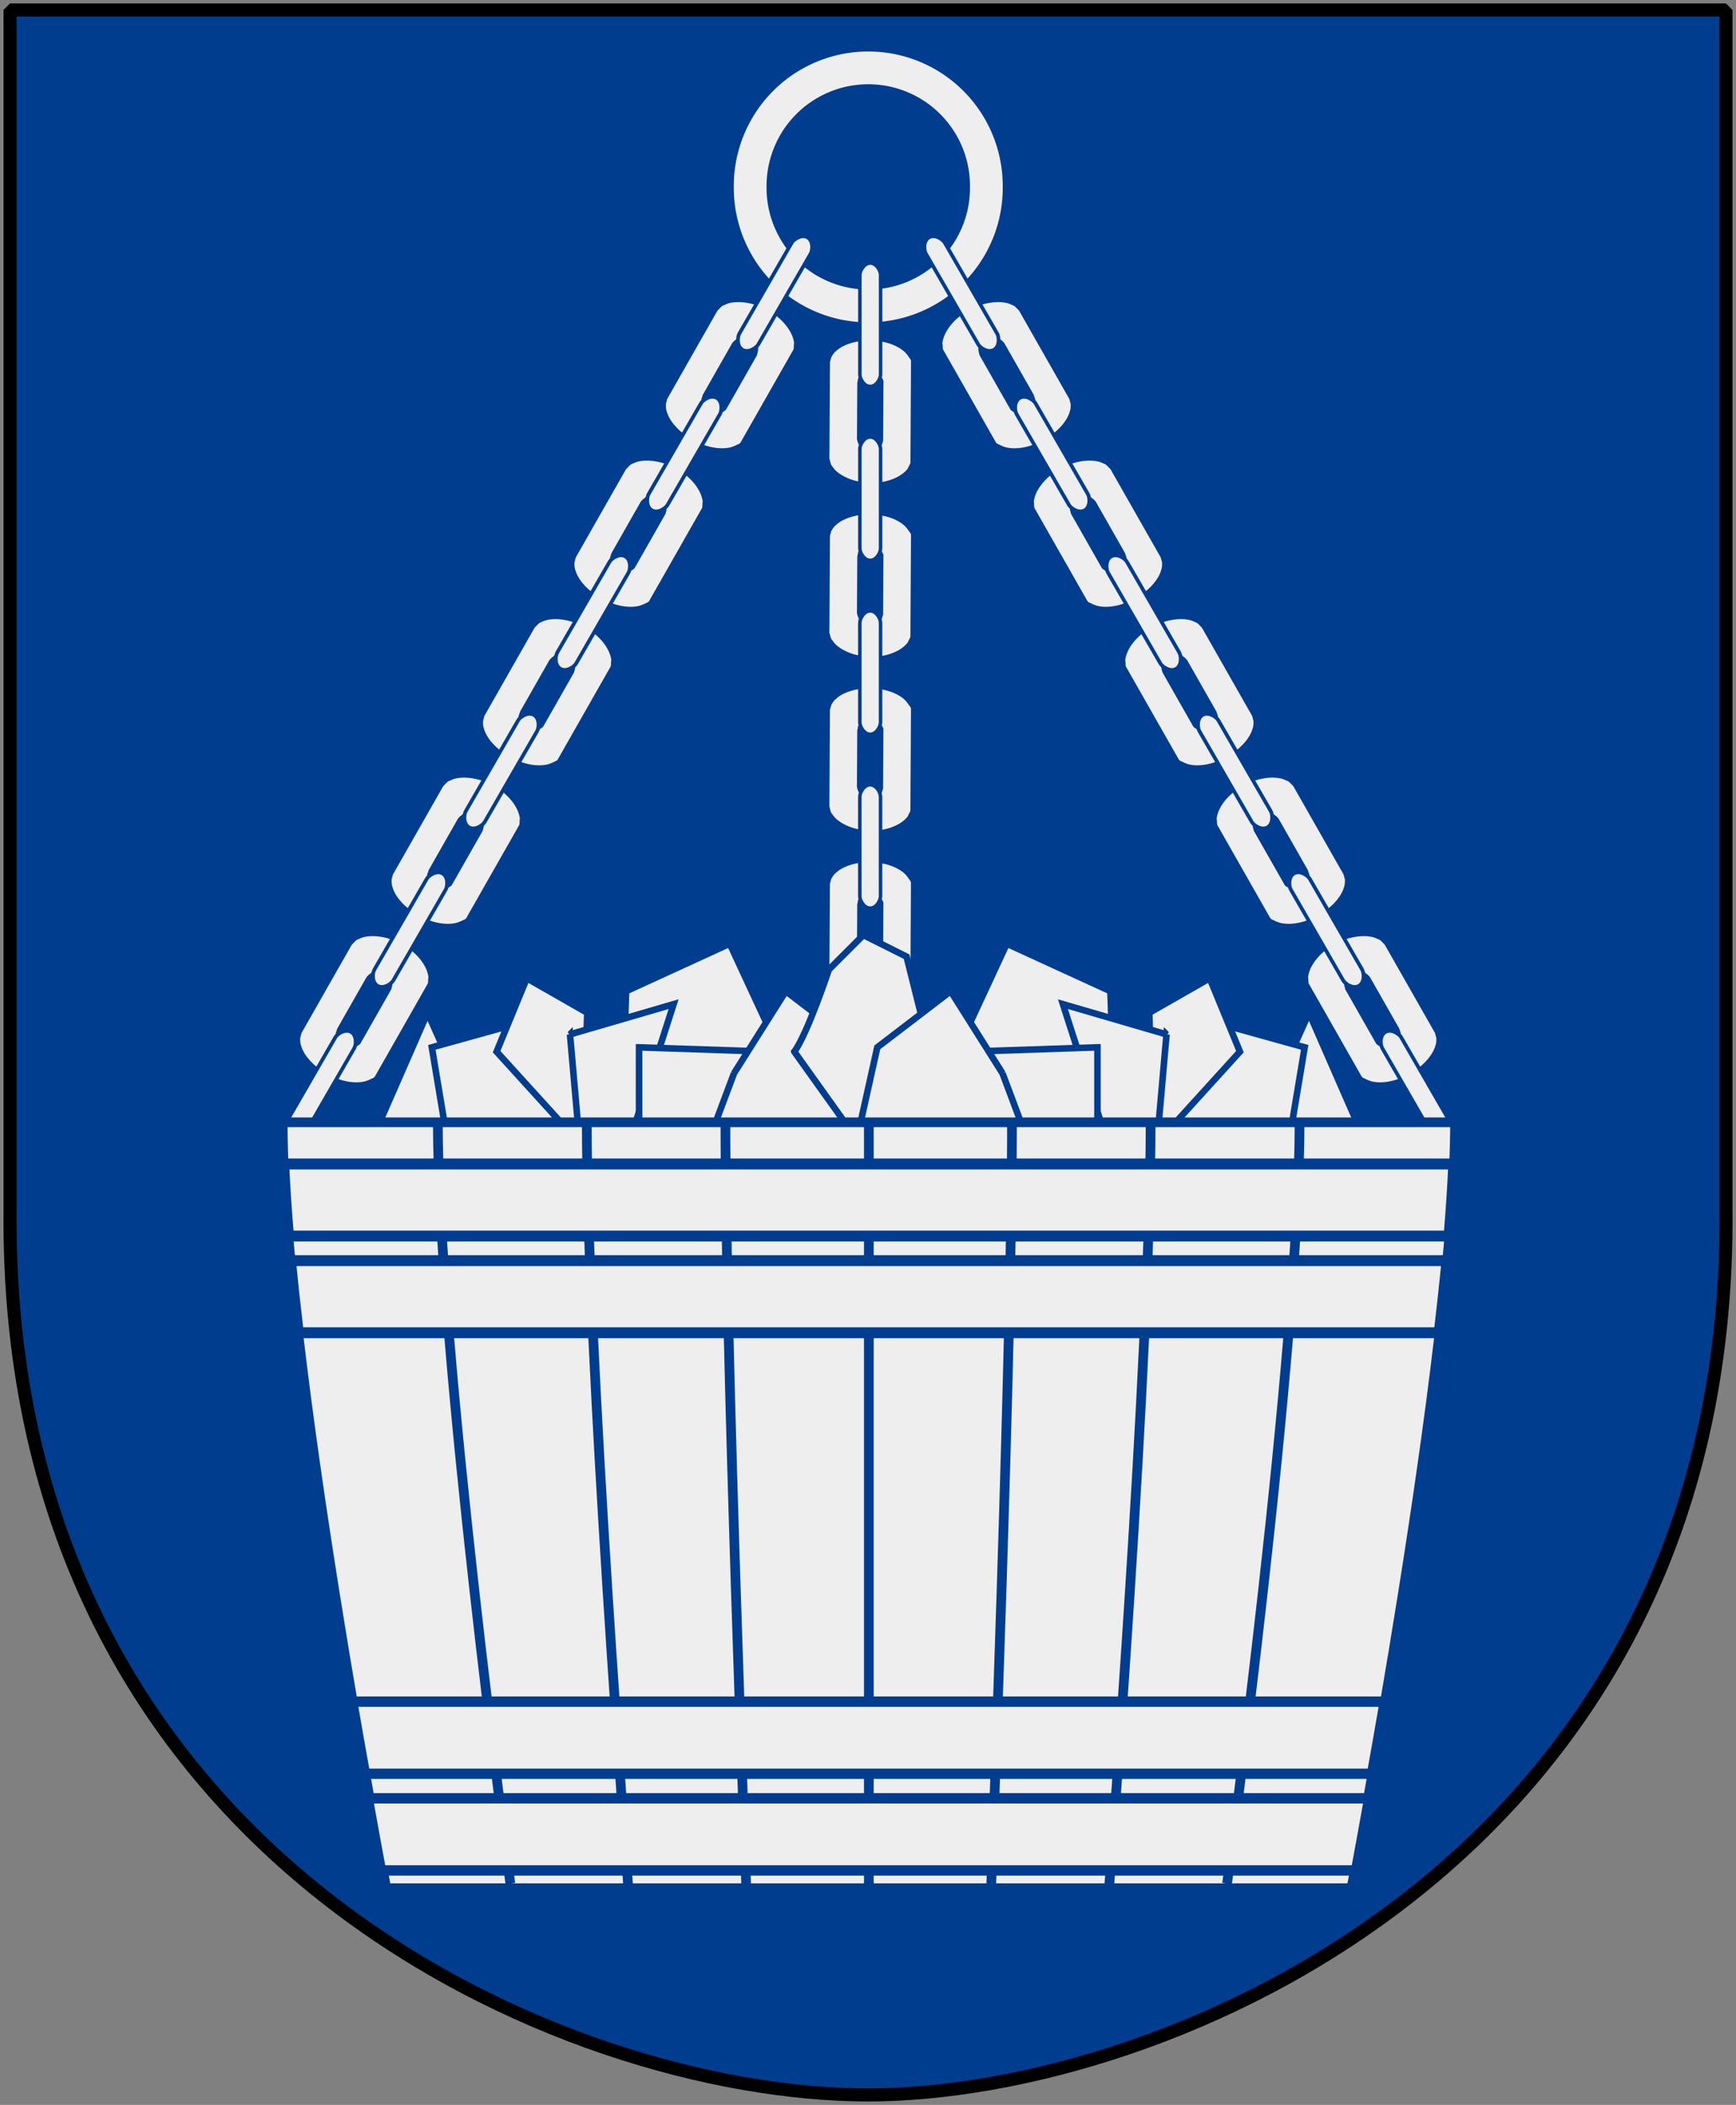
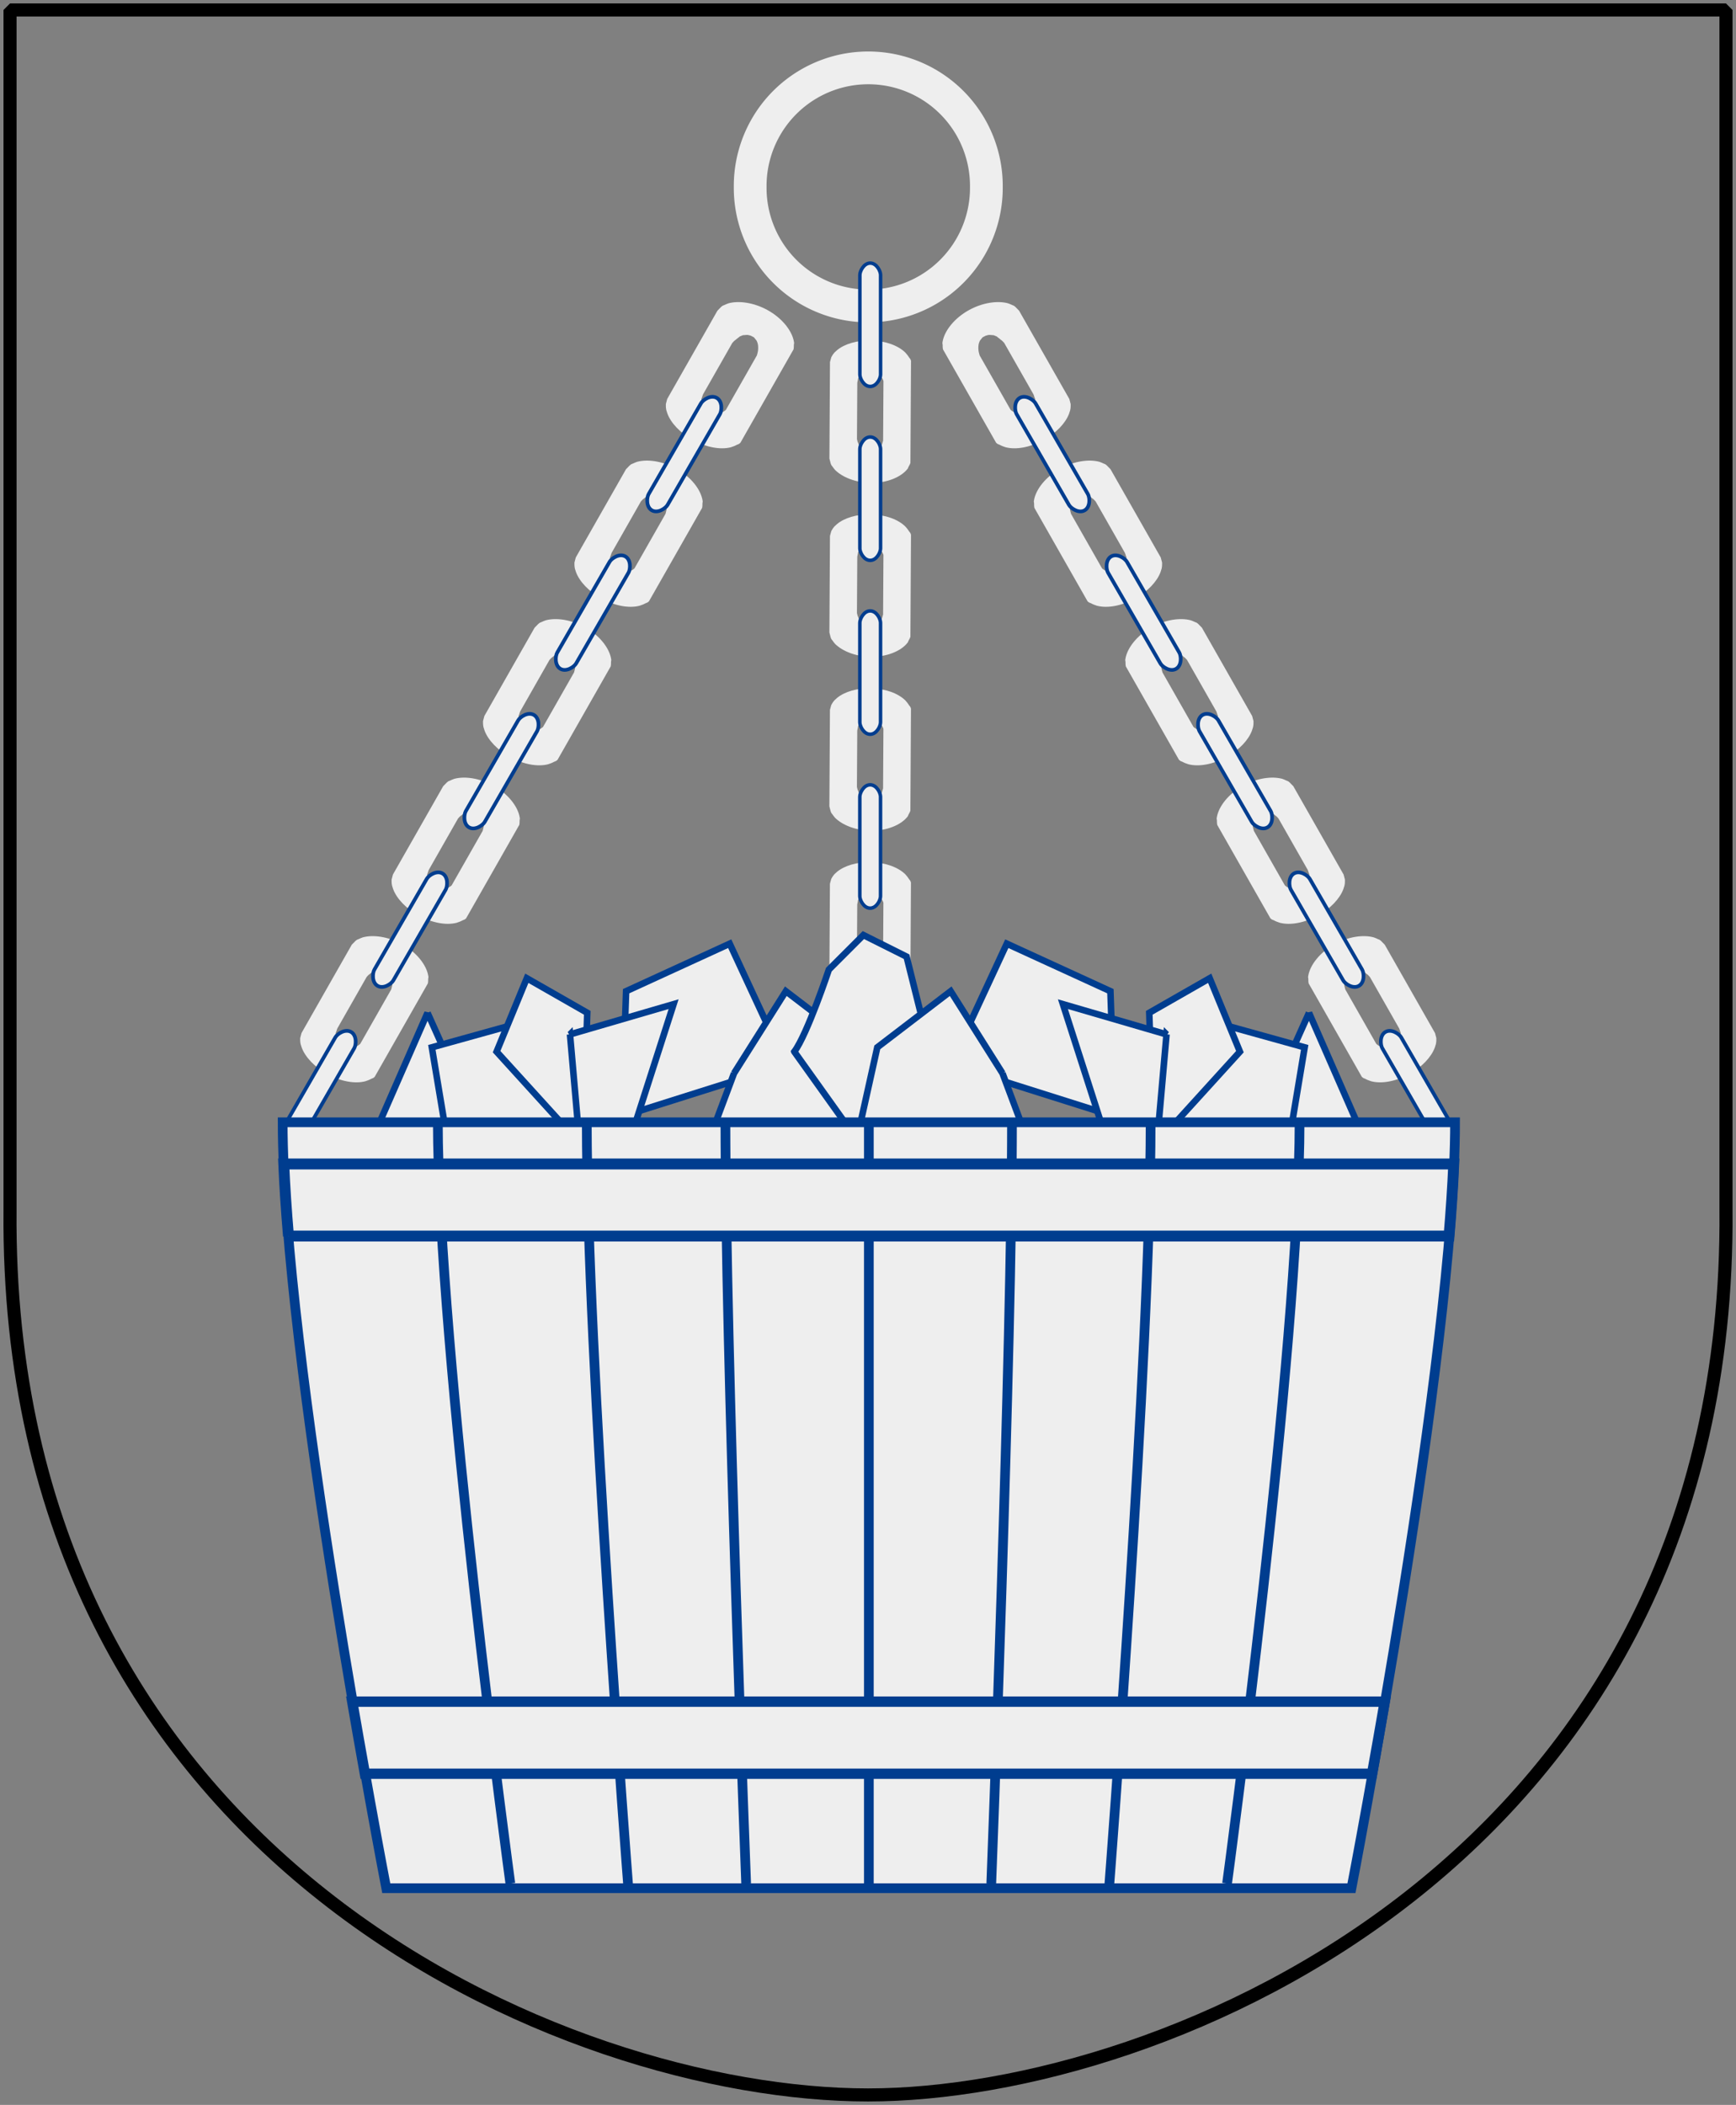
<svg xmlns="http://www.w3.org/2000/svg" xmlns:xlink="http://www.w3.org/1999/xlink" version="1.0" width="251" height="304.2" id="svg4166">
  <rect width="100%" height="100%" fill="#808080" stroke="none" />
  <defs id="defs4168" />
-   <path d="m 249.551,1.44 -248.101,0 0,173.497 C 0.682,268.657 81.739,302.756 125.5,302.756 c 42.994,0 124.818,-34.099 124.051,-127.82 l 0,-173.497 z" id="Shield" style="fill:#003d8f" />
  <g transform="matrix(0.947,0,0,0.947,6.689,30.214)" id="Bucket-w-chains-and-cargo">
    <path d="m -29.327,44.623 a 17.472,17.472 0 1 1 -34.943,0 17.472,17.472 0 1 1 34.943,0 z" transform="matrix(1.032,0,0,1.032,173.798,-49.43)" id="ring" style="fill:none;stroke:#eeeeee;stroke-width:4.845" />
    <g transform="translate(-1.52356e-6,0)" id="Chains">
      <g transform="matrix(0.487,0.281,-0.281,0.487,170.93,-41.735)" id="Chain" style="fill:#eeeeee;stroke:#003d8f;stroke-width:1.359">
        <g transform="matrix(0.031,0.735,-0.735,0.031,603.562,1157.129)" id="g2029">
-           <path d="m -1097.699,817.406 c 0.131,0.058 0.491,0.2 0.62,0.271 0.191,0.112 0.428,0.407 0.615,0.518 0.565,0.36 1.341,1.025 1.846,1.555 2.606,2.885 4.228,7.868 4.124,13.542 -0.1,5.404 -1.799,10.225 -4.3,12.988 -0.222,0.233 -0.689,0.716 -0.955,0.957 -0.136,0.108 -0.494,0.376 -0.633,0.473 -0.309,0.199 -0.906,0.532 -1.262,0.698 -0.247,0.071 -0.74,0.164 -0.941,0.214 -0.203,0.041 -0.689,0.173 -0.941,0.214 -0.058,-0.003 -0.272,-0.011 -0.312,-0.011 l -0.312,-0.011 -36.21,-1.318 c -0.031,-6.3e-4 -0.281,-0.01 -0.312,-0.011 -0.04,-0.002 -0.254,-0.01 -0.312,-0.011 -0.215,-0.049 -0.72,-0.216 -0.932,-0.282 -0.231,-0.069 -0.656,-0.193 -0.932,-0.282 -0.203,-0.072 -0.457,-0.178 -0.62,-0.271 -0.161,-0.133 -0.51,-0.444 -0.615,-0.518 -0.345,-0.263 -0.91,-0.707 -1.23,-1.037 -2.65,-2.875 -4.537,-8.071 -4.431,-13.801 0.116,-6.306 2.646,-11.756 5.883,-14.17 0.056,-0.04 0.26,-0.198 0.317,-0.236 0.171,-0.109 0.454,-0.132 0.629,-0.225 0.194,-0.094 0.695,-0.355 0.946,-0.462 0.115,-0.035 0.466,-0.169 0.629,-0.225 0.036,-0.002 0.272,0.01 0.312,0.011 0.131,0.011 0.516,0.019 0.624,0.023 0.058,0.003 0.272,0.01 0.312,0.011 0.031,10e-4 0.281,0.01 0.312,0.011 l 36.21,1.318 0.312,0.011 c 0.04,0.003 0.254,0.01 0.312,0.011 0.108,0.005 0.492,0.026 0.624,0.023 0.04,0.002 0.277,0.007 0.312,0.011 0.033,0.011 0.279,-7.9e-4 0.312,0.011 z m -8.312,10.362 c -0.04,-0.011 -0.275,-0.002 -0.312,-0.011 -0.037,-0.004 -0.273,-0.009 -0.312,-0.011 -0.165,-3.8e-4 -0.483,-0.016 -0.624,-0.023 l -21.539,-0.784 c -0.051,0.003 -0.259,-0.018 -0.312,-0.011 -0.22,0.038 -0.744,0.176 -0.941,0.214 -0.72,0.14 -1.552,0.527 -2.203,0.912 -0.314,0.202 -0.717,0.468 -0.95,0.709 -0.176,0.202 -0.484,0.499 -0.638,0.721 -0.109,0.17 -0.238,0.551 -0.326,0.732 -0.08,0.184 -0.275,0.537 -0.326,0.732 -0.04,0.199 -0.01,0.534 -0.014,0.744 0,0.129 -0.023,0.347 -0.01,0.496 0.051,0.382 0.194,0.954 0.289,1.251 0.116,0.251 0.434,0.754 0.606,1.014 0.086,0.123 0.225,0.408 0.303,0.507 0.049,0.051 0.255,0.21 0.308,0.259 0.111,0.096 0.493,0.429 0.615,0.518 0.127,0.086 0.485,0.192 0.62,0.271 0.345,0.186 0.878,0.416 1.24,0.541 0.447,0.283 0.99,0.393 1.552,0.552 l 21.539,0.784 c 0.071,0.002 0.235,0.012 0.312,0.011 0.325,-0.011 0.941,-0.155 1.253,-0.202 0.072,-0.014 0.248,0.028 0.312,0.011 0.252,-0.076 0.712,-0.354 0.946,-0.462 0.066,-0.034 0.247,-0.196 0.317,-0.236 0.142,-0.09 0.493,-0.37 0.633,-0.473 0.202,-0.159 0.485,-0.317 0.633,-0.473 0.233,-0.27 0.45,-0.84 0.647,-1.216 0.071,-0.149 0.273,-0.351 0.321,-0.484 0.089,-0.293 0.266,-0.85 0.335,-1.228 0.01,-0.059 0,-0.195 0,-0.248 0,-0.128 0.024,-0.37 0.01,-0.496 -0.053,-0.312 -0.2,-0.709 -0.294,-1.003 -0.043,-0.115 -0.233,-0.375 -0.303,-0.507 -0.195,-0.337 -0.415,-0.768 -0.606,-1.014 -0.142,-0.166 -0.432,-0.575 -0.611,-0.766 -0.233,-0.153 -0.733,-0.413 -0.927,-0.53 -0.201,-0.109 -0.672,-0.406 -0.927,-0.53 -0.191,-0.063 -0.379,-0.205 -0.62,-0.271 z" id="path2031" style="stroke:none" />
+           <path d="m -1097.699,817.406 c 0.131,0.058 0.491,0.2 0.62,0.271 0.191,0.112 0.428,0.407 0.615,0.518 0.565,0.36 1.341,1.025 1.846,1.555 2.606,2.885 4.228,7.868 4.124,13.542 -0.1,5.404 -1.799,10.225 -4.3,12.988 -0.222,0.233 -0.689,0.716 -0.955,0.957 -0.136,0.108 -0.494,0.376 -0.633,0.473 -0.309,0.199 -0.906,0.532 -1.262,0.698 -0.247,0.071 -0.74,0.164 -0.941,0.214 -0.203,0.041 -0.689,0.173 -0.941,0.214 -0.058,-0.003 -0.272,-0.011 -0.312,-0.011 l -0.312,-0.011 -36.21,-1.318 c -0.031,-6.3e-4 -0.281,-0.01 -0.312,-0.011 -0.04,-0.002 -0.254,-0.01 -0.312,-0.011 -0.215,-0.049 -0.72,-0.216 -0.932,-0.282 -0.231,-0.069 -0.656,-0.193 -0.932,-0.282 -0.203,-0.072 -0.457,-0.178 -0.62,-0.271 -0.161,-0.133 -0.51,-0.444 -0.615,-0.518 -0.345,-0.263 -0.91,-0.707 -1.23,-1.037 -2.65,-2.875 -4.537,-8.071 -4.431,-13.801 0.116,-6.306 2.646,-11.756 5.883,-14.17 0.056,-0.04 0.26,-0.198 0.317,-0.236 0.171,-0.109 0.454,-0.132 0.629,-0.225 0.194,-0.094 0.695,-0.355 0.946,-0.462 0.115,-0.035 0.466,-0.169 0.629,-0.225 0.036,-0.002 0.272,0.01 0.312,0.011 0.131,0.011 0.516,0.019 0.624,0.023 0.058,0.003 0.272,0.01 0.312,0.011 0.031,10e-4 0.281,0.01 0.312,0.011 l 36.21,1.318 0.312,0.011 c 0.04,0.003 0.254,0.01 0.312,0.011 0.108,0.005 0.492,0.026 0.624,0.023 0.04,0.002 0.277,0.007 0.312,0.011 0.033,0.011 0.279,-7.9e-4 0.312,0.011 m -8.312,10.362 c -0.04,-0.011 -0.275,-0.002 -0.312,-0.011 -0.037,-0.004 -0.273,-0.009 -0.312,-0.011 -0.165,-3.8e-4 -0.483,-0.016 -0.624,-0.023 l -21.539,-0.784 c -0.051,0.003 -0.259,-0.018 -0.312,-0.011 -0.22,0.038 -0.744,0.176 -0.941,0.214 -0.72,0.14 -1.552,0.527 -2.203,0.912 -0.314,0.202 -0.717,0.468 -0.95,0.709 -0.176,0.202 -0.484,0.499 -0.638,0.721 -0.109,0.17 -0.238,0.551 -0.326,0.732 -0.08,0.184 -0.275,0.537 -0.326,0.732 -0.04,0.199 -0.01,0.534 -0.014,0.744 0,0.129 -0.023,0.347 -0.01,0.496 0.051,0.382 0.194,0.954 0.289,1.251 0.116,0.251 0.434,0.754 0.606,1.014 0.086,0.123 0.225,0.408 0.303,0.507 0.049,0.051 0.255,0.21 0.308,0.259 0.111,0.096 0.493,0.429 0.615,0.518 0.127,0.086 0.485,0.192 0.62,0.271 0.345,0.186 0.878,0.416 1.24,0.541 0.447,0.283 0.99,0.393 1.552,0.552 l 21.539,0.784 c 0.071,0.002 0.235,0.012 0.312,0.011 0.325,-0.011 0.941,-0.155 1.253,-0.202 0.072,-0.014 0.248,0.028 0.312,0.011 0.252,-0.076 0.712,-0.354 0.946,-0.462 0.066,-0.034 0.247,-0.196 0.317,-0.236 0.142,-0.09 0.493,-0.37 0.633,-0.473 0.202,-0.159 0.485,-0.317 0.633,-0.473 0.233,-0.27 0.45,-0.84 0.647,-1.216 0.071,-0.149 0.273,-0.351 0.321,-0.484 0.089,-0.293 0.266,-0.85 0.335,-1.228 0.01,-0.059 0,-0.195 0,-0.248 0,-0.128 0.024,-0.37 0.01,-0.496 -0.053,-0.312 -0.2,-0.709 -0.294,-1.003 -0.043,-0.115 -0.233,-0.375 -0.303,-0.507 -0.195,-0.337 -0.415,-0.768 -0.606,-1.014 -0.142,-0.166 -0.432,-0.575 -0.611,-0.766 -0.233,-0.153 -0.733,-0.413 -0.927,-0.53 -0.201,-0.109 -0.672,-0.406 -0.927,-0.53 -0.191,-0.063 -0.379,-0.205 -0.62,-0.271 z" id="path2031" style="stroke:none" />
          <path d="m -1103.589,828.993 c 1.383,0.059 37.306,1.577 38.69,1.635 1.383,0.059 4.506,1.661 4.411,4.212 -0.123,2.55 -3.37,3.883 -4.753,3.825 -1.383,-0.059 -37.302,-1.577 -38.685,-1.635 -1.383,-0.059 -4.506,-1.661 -4.413,-4.212 0.121,-2.55 3.368,-3.883 4.751,-3.825 z" id="use2035" />
        </g>
        <use transform="translate(0,-49.671)" id="use2868" x="0" y="0" width="301" height="494.52" xlink:href="#g2029" />
        <use transform="translate(0,-49.671)" id="use3197" x="0" y="0" width="251" height="304.2" xlink:href="#use2868" />
        <use transform="translate(0,-99.342)" id="use3207" x="0" y="0" width="251" height="304.2" xlink:href="#use2868" />
        <use transform="translate(0,-99.342)" id="use3209" x="0" y="0" width="251" height="304.2" xlink:href="#use3197" />
-         <path d="m -40.39,122.949 c -2.3e-5,1.019 -1.72e-4,27.484 -1.72e-4,28.503 -2.3e-5,1.019 -1.082,3.365 -2.961,3.375 -1.879,-0.011 -2.961,-2.357 -2.961,-3.377 2.2e-5,-1.019 1.69e-4,-27.481 1.7e-4,-28.5 2.2e-5,-1.019 1.082,-3.365 2.961,-3.377 1.879,0.01 2.961,2.356 2.961,3.375 z" id="path4011" style="stroke-width:1" />
      </g>
      <use transform="matrix(-1,0,0,1,251,0)" id="use3219" x="0" y="0" width="251" height="304.2" xlink:href="#Chain" />
      <use transform="matrix(0.823,0.475,0.475,-0.823,27.856,108.318)" id="use3221" x="0" y="0" width="251" height="304.2" xlink:href="#Chain" />
    </g>
    <g id="Cargo" style="fill:#eeeeee;stroke:#003d8f">
      <g transform="translate(-2.613,0)" id="cargo-L" style="fill:#eeeeee;stroke:#003d8f">
        <path d="m 115.529,130.565 -8.568,-18.455 -15.819,7.25 -0.659,19.114 25.046,-7.909 z" id="path4079" />
        <path d="m 60.823,122.656 -9.228,21.092 17.796,-1.977 -8.568,-19.114 z" id="path4059" />
        <path d="m 73.346,124.633 -11.864,3.296 3.296,19.773 21.092,-2.636 -12.523,-20.432 z" id="path4061" />
        <path d="M 71.369,128.588 75.983,117.383 85.21,122.656 84.551,143.088 71.369,128.588 z" id="path4063" />
        <path d="m 82.574,125.951 15.819,-4.614 -5.932,18.455 -7.909,8.568 -1.977,-22.41 z" id="path4065" />
-         <path d="m 93.12,127.929 19.773,0.659 -9.887,18.455 -9.887,-2.636 0,-16.478 z" id="path4067" />
        <path d="m 107.62,131.883 7.909,-12.523 11.205,8.568 3.955,17.796 -27.024,-3.296 3.955,-10.546 z" id="path4069" />
      </g>
      <path d="m 114.211,128.588 c 1.977,-2.636 5.273,-12.523 5.273,-12.523 l 5.273,-5.273 6.591,3.296 3.955,15.819 -11.205,12.523 -9.887,-13.841 z" id="path4095" />
      <use transform="matrix(-1,0,0,1,251,0)" id="use4082" x="0" y="0" width="251" height="304.2" xlink:href="#cargo-L" />
    </g>
    <g transform="matrix(0.741,0,0,-0.741,-151.868,525.693)" id="Tunna" style="fill:#eeeeee;stroke:#003d8f;stroke-width:2">
      <path d="m 275.003,363.623 198.872,0 c 0,0 21.344,110.416 21.344,157.738 0,0 -241.56,0 -241.56,0 0,-47.321 21.344,-157.738 21.344,-157.738 z" id="use2848" />
      <g id="Boards" style="fill:none">
        <path d="m 374.439,363.623 0,157.09" id="path3670" />
        <g transform="translate(-0.031,0)" id="g2255">
          <path d="m 448.277,364.595 c 0,0 14.941,109.963 14.941,157.09" id="path3672" />
          <path d="m 423.985,363.947 c 0,0 8.538,109.963 8.538,157.09" id="path3674" />
          <path d="m 399.693,364.595 c 0,0 4.269,109.963 4.269,157.09" id="path3676" />
        </g>
        <use transform="matrix(-1,0,0,1,748.815,0)" id="use2200" x="0" y="0" width="749.303" height="752.932" xlink:href="#g2255" />
      </g>
      <g id="Band">
        <g transform="matrix(1.067,0,0,1.067,-28.812,-301.443)" id="g2037">
-           <path d="m 283.698,626.74 c -0.614,3.279 -1.488,8.105 -2.53,13.915 l 193.381,0 c -1.042,-5.81 -1.916,-10.635 -2.53,-13.915 l -188.322,0 z" id="use2023" />
          <path d="m 280.614,645.399 c -0.773,4.345 -1.559,8.691 -2.451,13.915 l 199.39,0 c -0.892,-5.223 -1.678,-9.57 -2.451,-13.915 l -194.488,0 z" id="rect3712" />
        </g>
        <g transform="matrix(1.188,0,0,1.063,-74.395,-188.87)" id="use2041">
          <path d="m 36.906,122.781 c -0.327,3.898 -0.576,7.598 -0.719,11 l 178.625,0 c -0.142,-3.402 -0.392,-7.102 -0.719,-11 l -177.188,0 z" transform="matrix(1.136,0,0,1.27,235.22,490.163)" id="path2298" style="stroke-width:1.665" />
-           <path d="m 38.406,108.031 c -0.438,3.777 -0.855,7.453 -1.188,11 l 176.562,0 c -0.333,-3.547 -0.749,-7.223 -1.188,-11 l -174.188,0 z" transform="matrix(1.136,0,0,1.27,235.22,490.163)" id="path2300" style="stroke-width:1.665" />
        </g>
      </g>
    </g>
  </g>
  <path d="m 249.551,1.44 -248.101,0 0,173.497 c -0.767,93.721 80.289,127.82 124.051,127.82 42.994,0 124.818,-34.099 124.051,-127.82 l 0,-173.497 z" id="Frame" style="fill:none;stroke:#000000;stroke-width:1.888;stroke-linejoin:bevel" />
</svg>